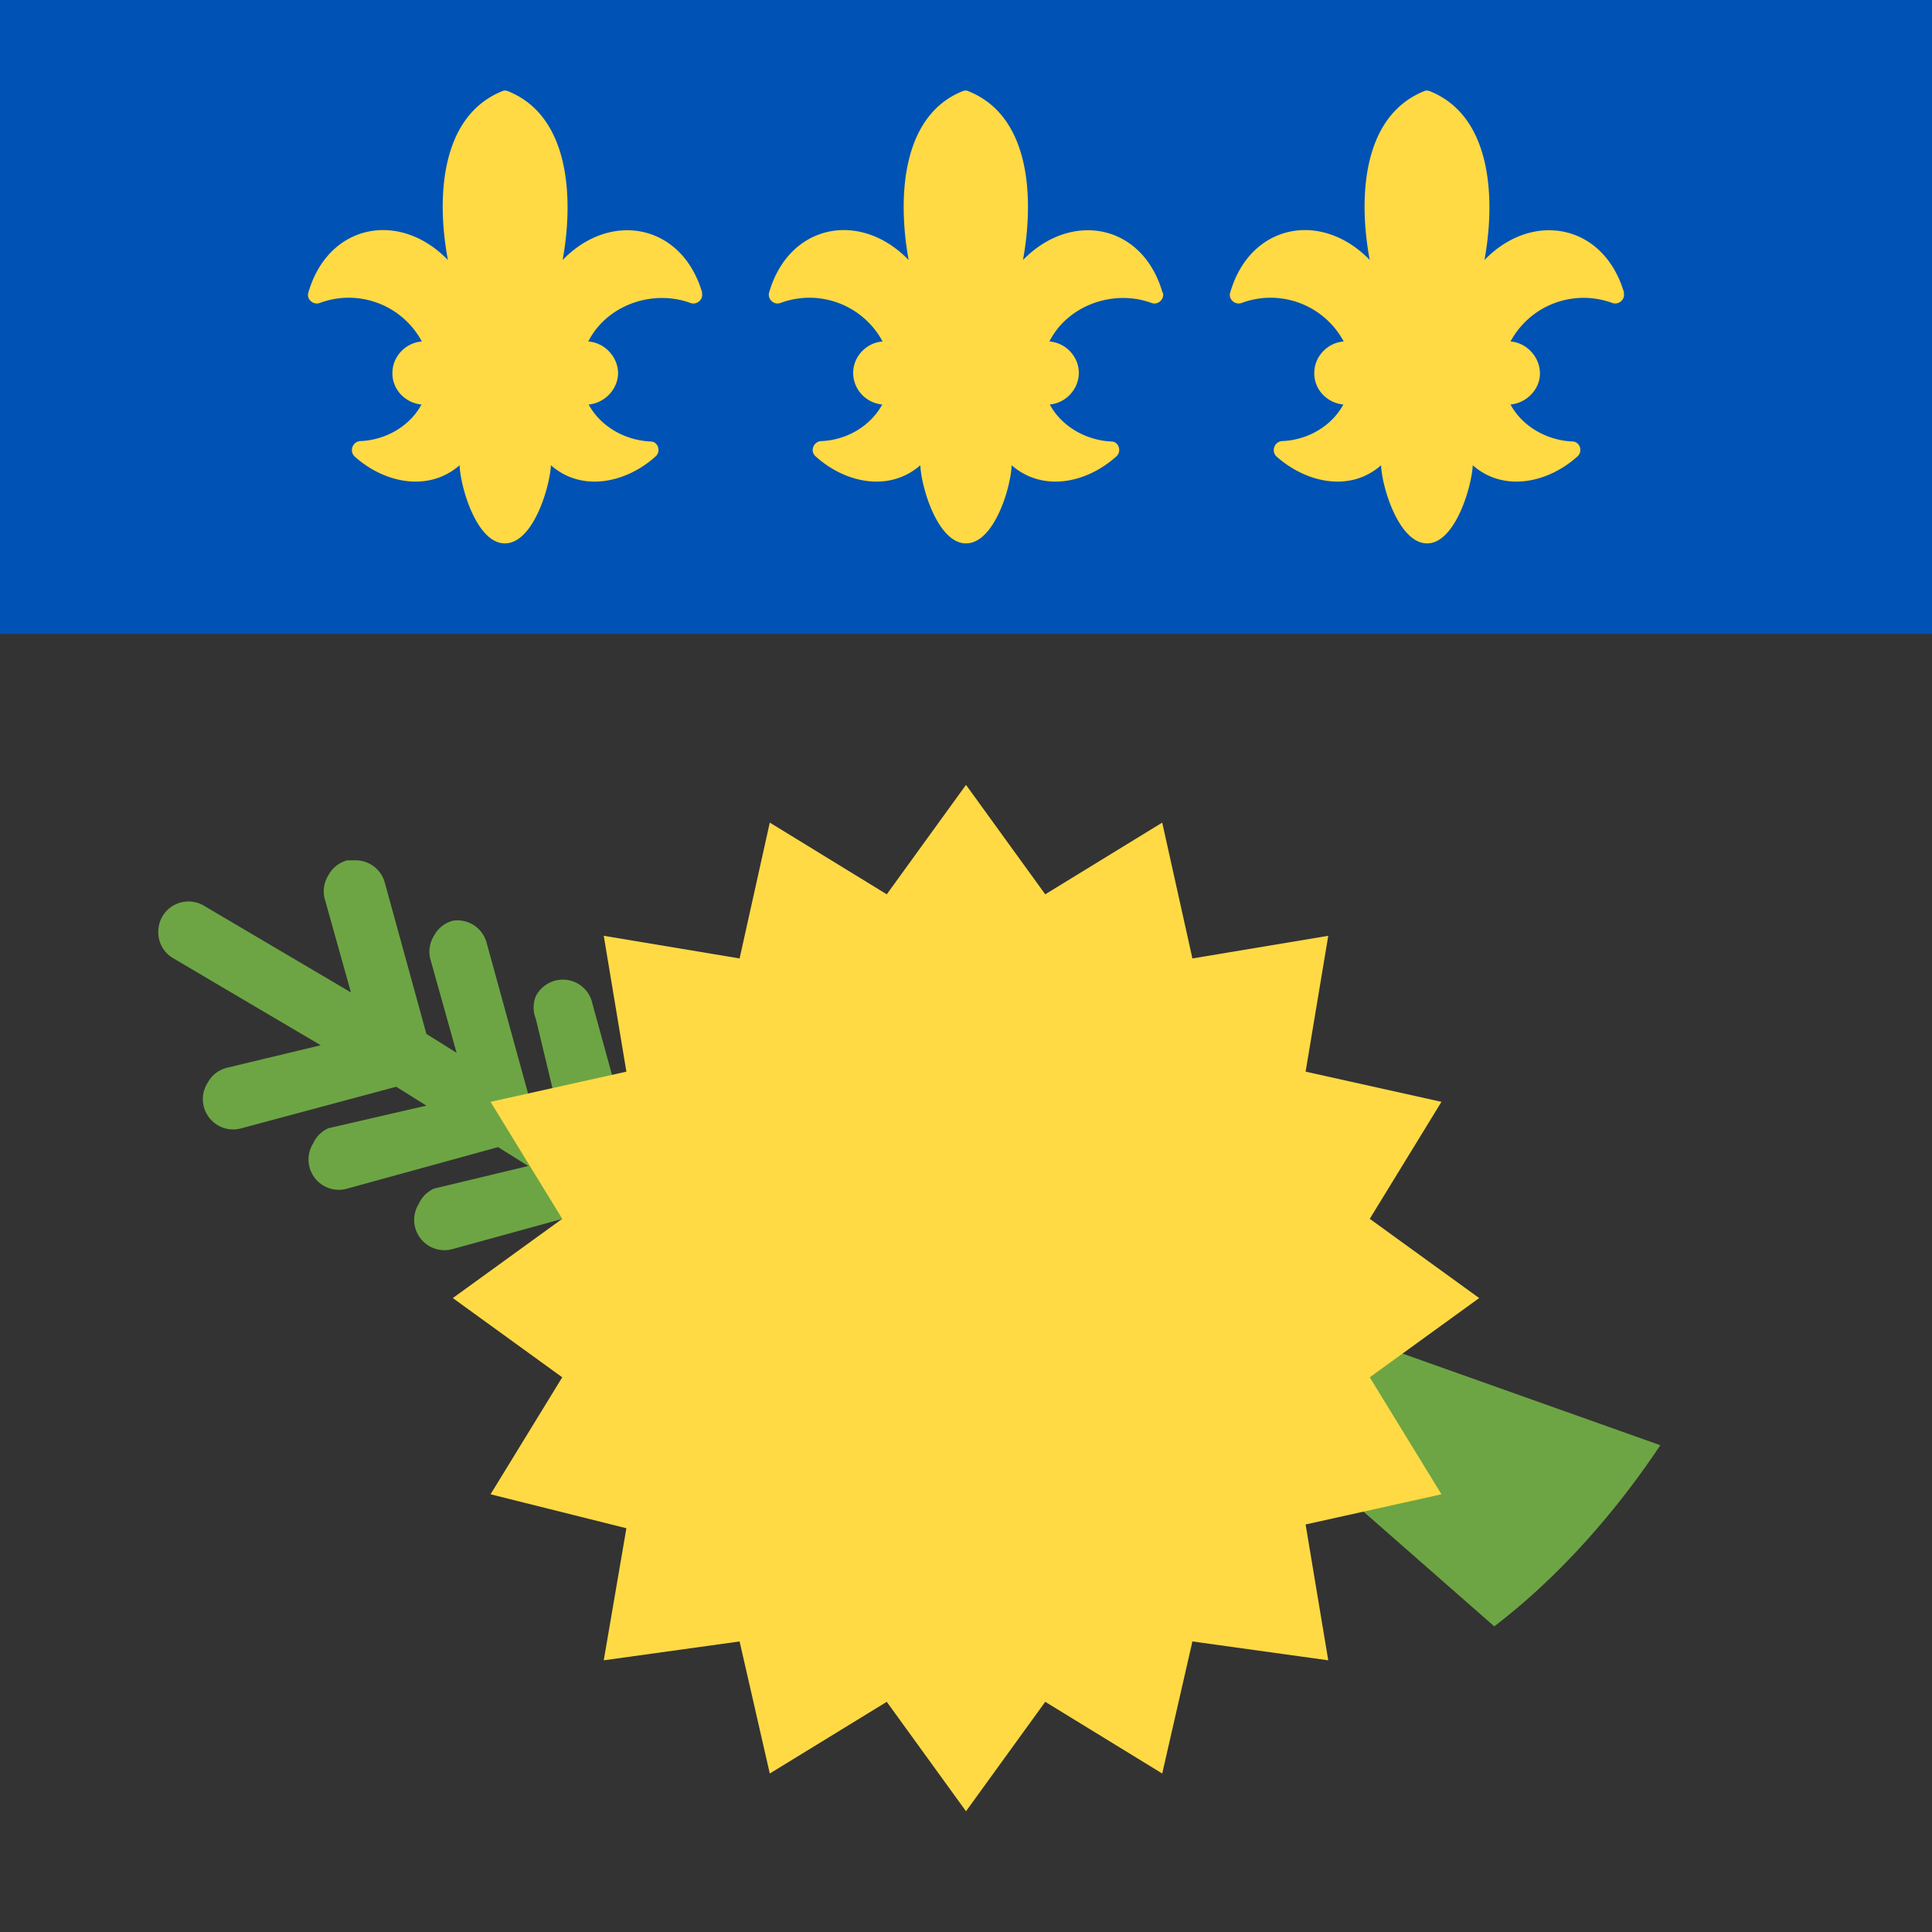
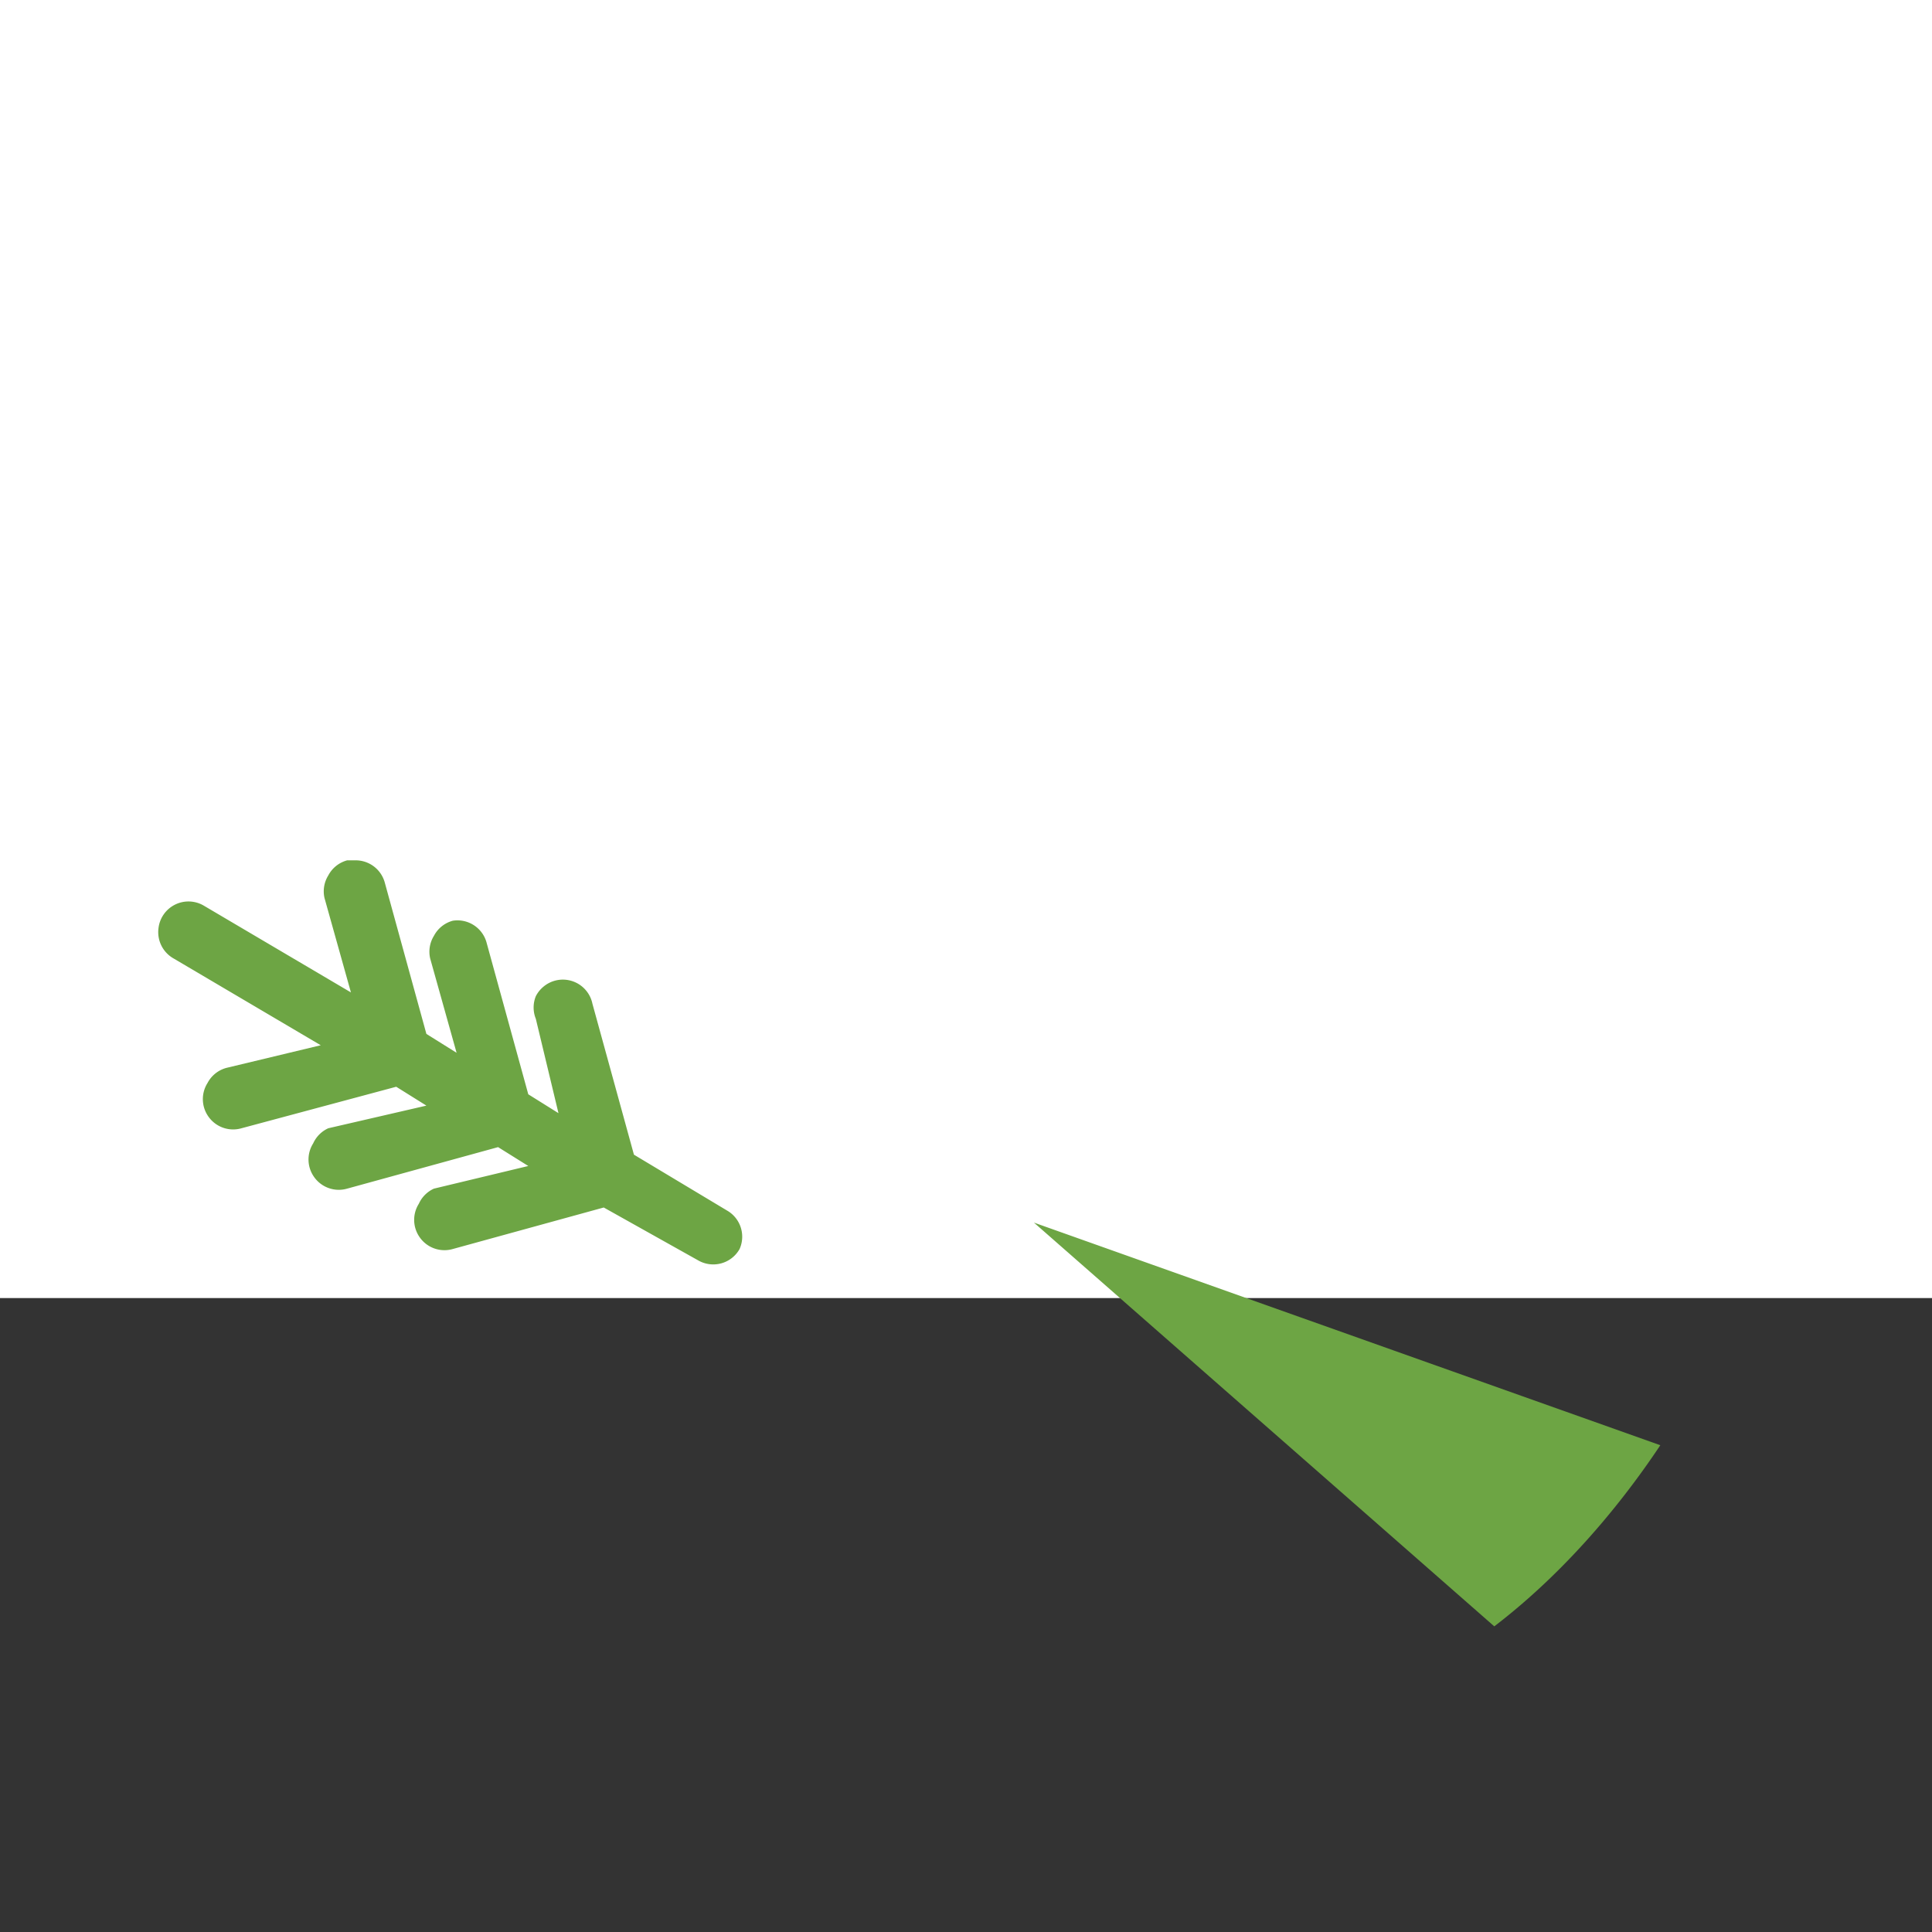
<svg xmlns="http://www.w3.org/2000/svg" width="512" height="512" fill="none">
  <g clip-path="url(#a)">
-     <path fill="#333" d="M0 136h512v240H0z" />
    <path fill="#333" d="M0 344h512v168H0z" />
-     <path fill="#0052B4" d="M0 0h512v168H0z" />
    <path fill="#6DA544" d="M94 228h-2a8 8 0 0 0-5 4 8 8 0 0 0-1 6l7 25-39-23a8 8 0 0 0-12 6 8 8 0 0 0 4 8l39 23-25 6a8 8 0 0 0-5 4 8 8 0 0 0 .3 9 8 8 0 0 0 8.7 3l41-11 8 5-26 6a8 8 0 0 0-4 4 8 8 0 0 0 .3 9 8 8 0 0 0 8.7 3l40-11 8 5-25 6a8 8 0 0 0-4 4 8 8 0 0 0 .3 9 8 8 0 0 0 8.7 3l40-11 25 14a8 8 0 0 0 11-3 8 8 0 0 0-3-10l-25-15-11-40a8 8 0 0 0-13-4.5 8 8 0 0 0-2 2.5 8 8 0 0 0 0 6l6 25-8-5-11-40a8 8 0 0 0-9-6 8 8 0 0 0-5 4 8 8 0 0 0-1 6l7 25-8-5-11-40a8 8 0 0 0-8-6m180 96 122 107c17-13 32-30 44-48z" />
-     <path fill="#FFDA44" d="m256 480-21-29-31 19-8-35-36 5 6-35-36-9 19-31-29-21 29-21-19-31 36-8-6-36 36 6 8-36 31 19 21-29 21 29 31-19 8 36 36-6-6 36 36 8-19 31 29 21-29 21 19 31-36 8 6 36-36-5-8 35-31-19zm52.2-402.4c.4 1.7-1.3 3.3-3 2.7-10-3.7-22.2.5-27.1 10.2 4.3.3 7.8 4 7.8 8.3s-3.4 8-7.7 8.4c3.2 5.9 9.7 9.5 16.3 9.8 2 0 2.8 2.6 1.4 3.9-7.7 7-19.4 9.7-27.8 2.4-.2 5.8-4.6 20.7-12.1 20.7s-11.9-15-12.1-20.7c-8.4 7.3-20.1 4.6-27.8-2.4-1.5-1.4-.5-3.8 1.4-4 6.6-.2 13.1-3.8 16.3-9.7-4.3-.4-7.7-4-7.7-8.4 0-4.3 3.5-8 7.8-8.3a22 22 0 0 0-27.1-10.2c-1.7.6-3.4-1-3-2.7 5.2-18.2 24.1-22 37-8.7C238 53.6 238.4 31 255 24.2q1-.4 1.7 0c16.9 6.8 17.2 29.5 14.4 44.7 12.9-13.2 31.8-9.5 37 8.7m122.2 0c.5 1.7-1.3 3.3-3 2.7a22 22 0 0 0-27 10.2c4.2.3 7.7 4 7.8 8.3s-3.5 8-7.8 8.4c3.2 5.9 9.7 9.5 16.4 9.8 2 0 2.8 2.6 1.4 3.9-7.7 7-19.5 9.7-27.8 2.4-.3 5.8-4.7 20.7-12.1 20.7-7.5 0-12-15-12.2-20.7-8.3 7.3-20 4.6-27.8-2.4a2.4 2.4 0 0 1 1.4-4c6.7-.2 13.2-3.8 16.4-9.7-4.3-.4-7.8-4-7.7-8.4 0-4.3 3.5-8 7.8-8.3A22 22 0 0 0 329 80.3c-1.7.6-3.5-1-3-2.7 5.2-18.2 24.1-22 37-8.7-2.9-15.3-2.5-37.8 14.3-44.7q.8-.4 1.7 0c16.8 6.8 17.2 29.5 14.4 44.7 12.8-13.2 31.7-9.5 37 8.7m-244.4 0c.5 1.7-1.3 3.3-3 2.7-10-3.7-22.2.5-27.1 10.2 4.3.3 7.8 4 7.9 8.3 0 4.3-3.5 8-7.8 8.4 3.2 5.9 9.7 9.5 16.4 9.8 2 0 2.8 2.6 1.4 3.9-7.7 7-19.5 9.7-27.8 2.4-.3 5.8-4.7 20.7-12.2 20.7s-11.8-15-12-20.7c-8.4 7.3-20.2 4.6-27.9-2.4a2.4 2.4 0 0 1 1.4-4c6.7-.2 13.2-3.8 16.4-9.7-4.3-.4-7.8-4-7.7-8.4 0-4.3 3.5-8 7.8-8.3a22 22 0 0 0-27.1-10.2c-1.7.6-3.5-1-3-2.7 5.2-18.2 24.1-22 37-8.7-2.9-15.3-2.5-37.8 14.3-44.7q.8-.4 1.7 0c16.8 6.8 17.2 29.5 14.4 44.7 12.8-13.2 31.7-9.5 37 8.7" />
  </g>
  <defs>
    <clipPath id="a">
      <path fill="#fff" d="M0 0h512v512H0z" />
    </clipPath>
  </defs>
</svg>